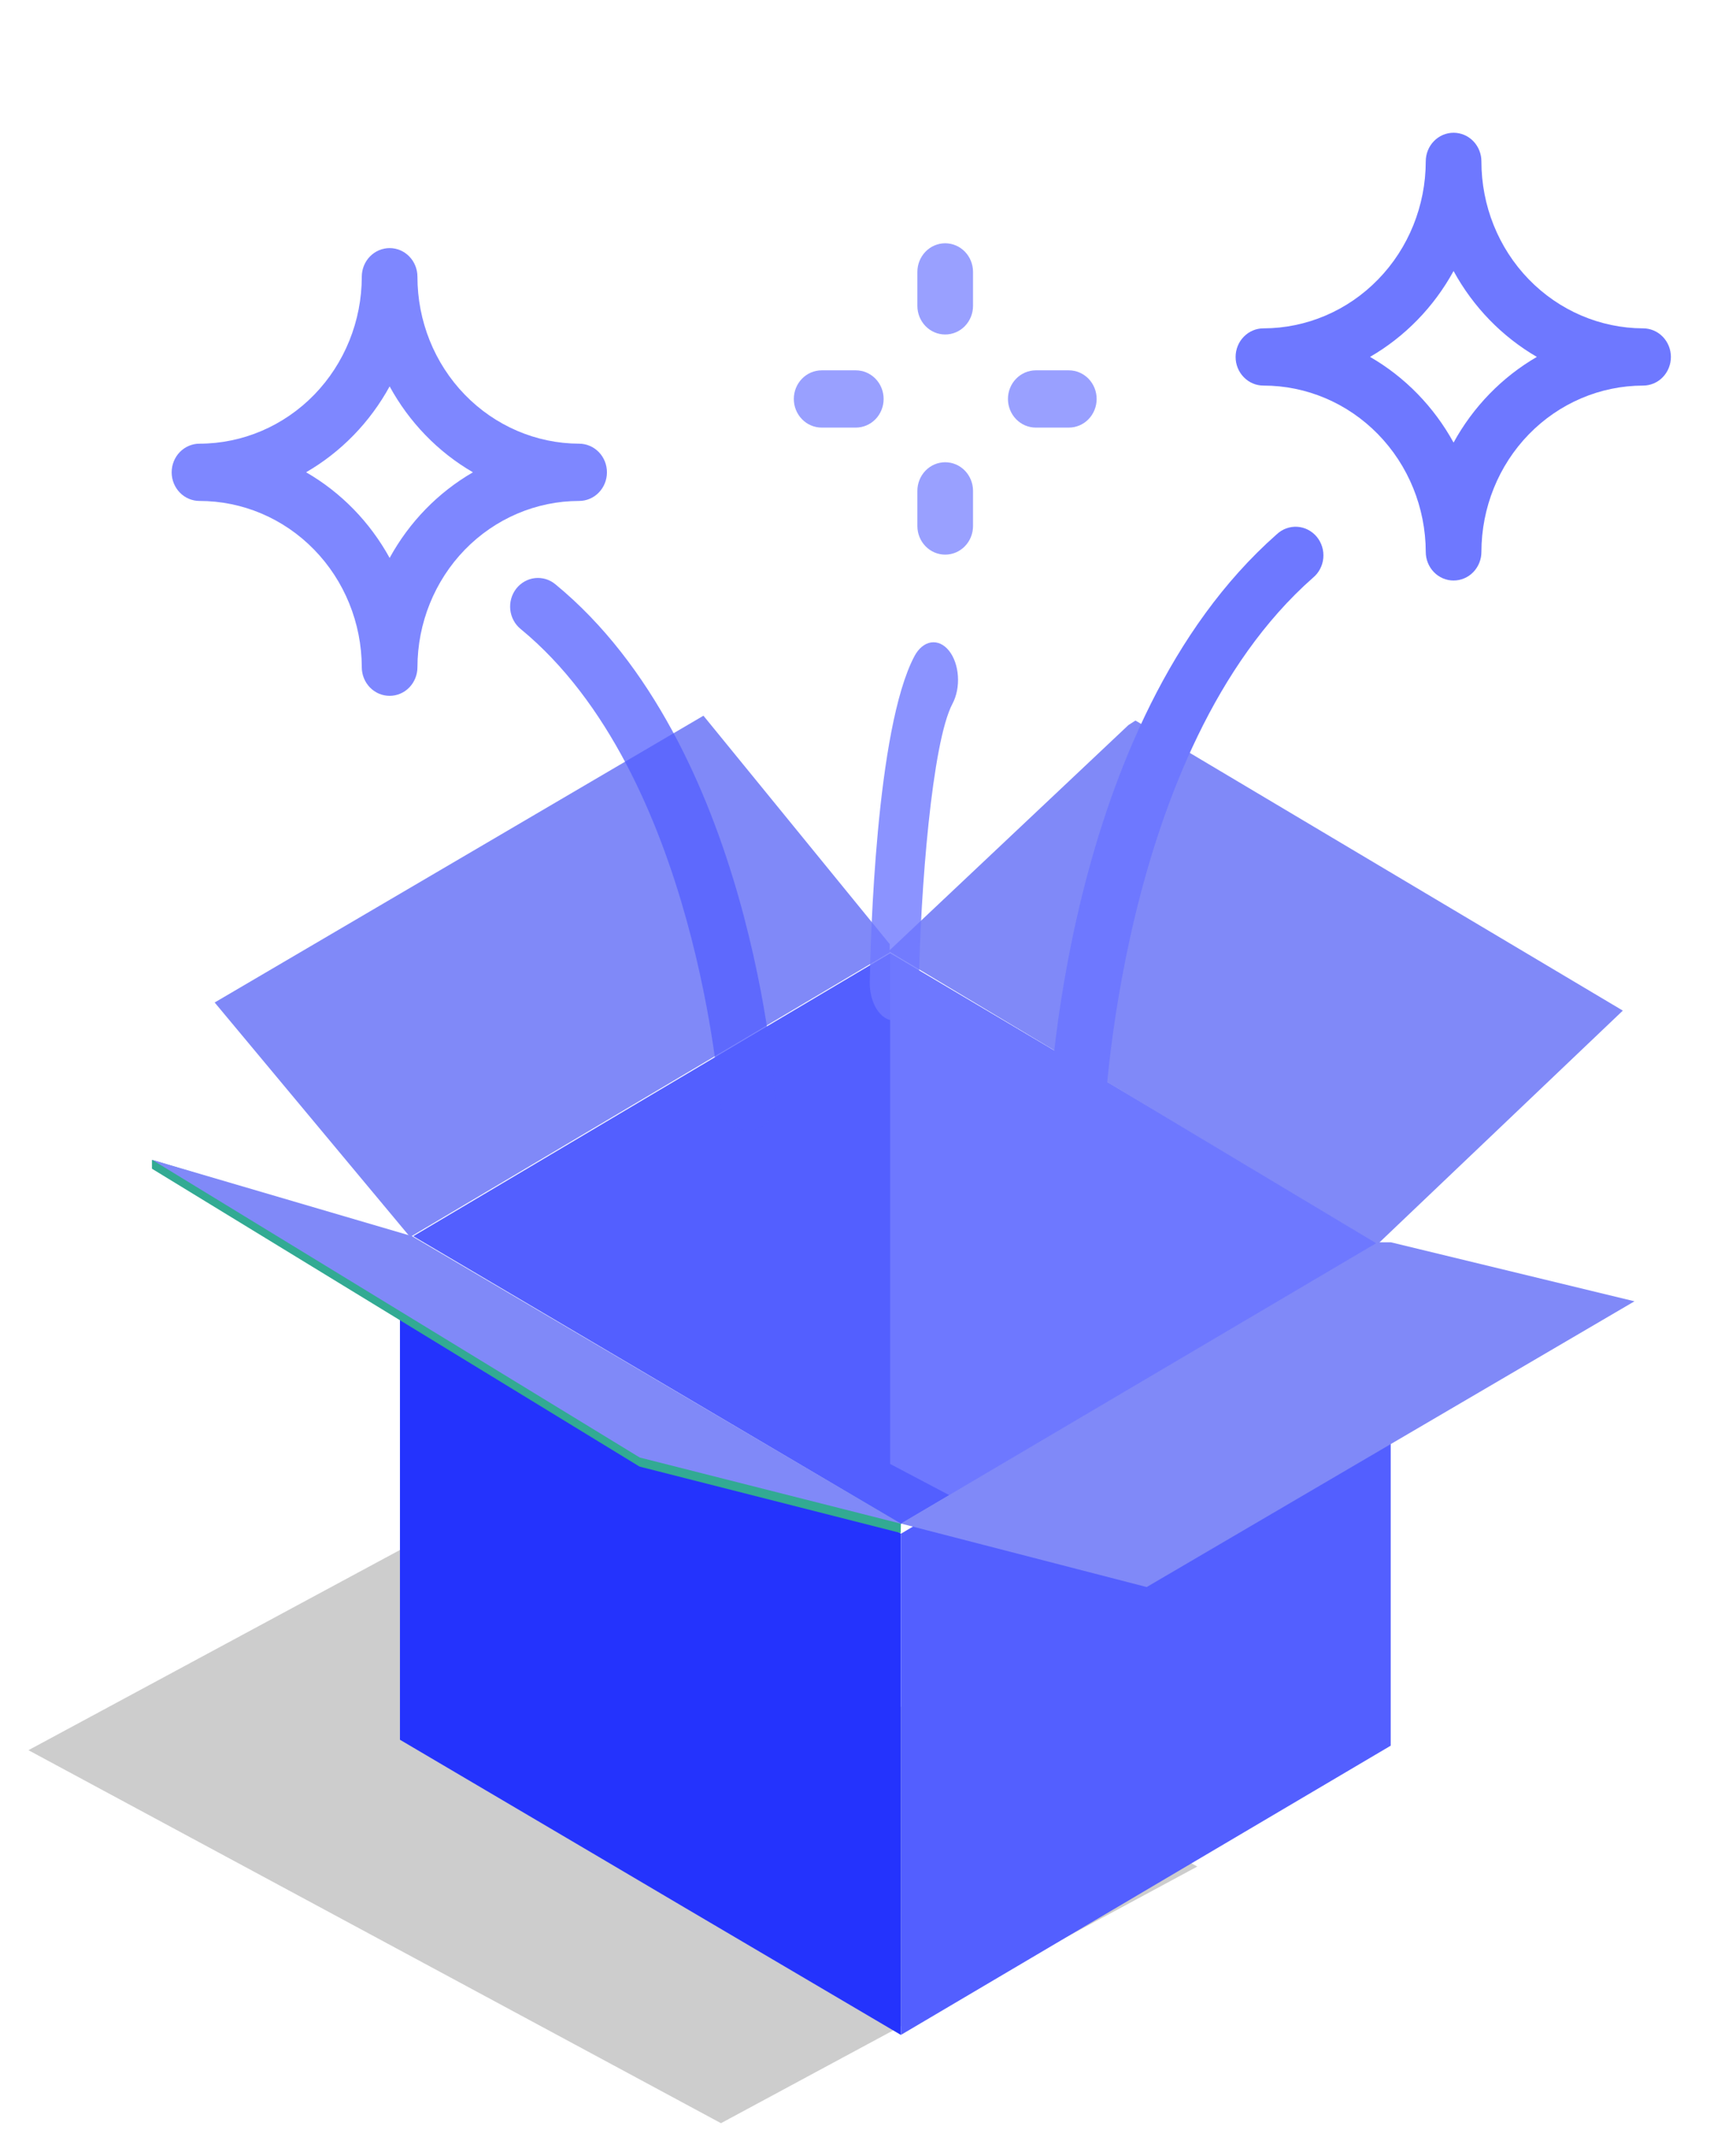
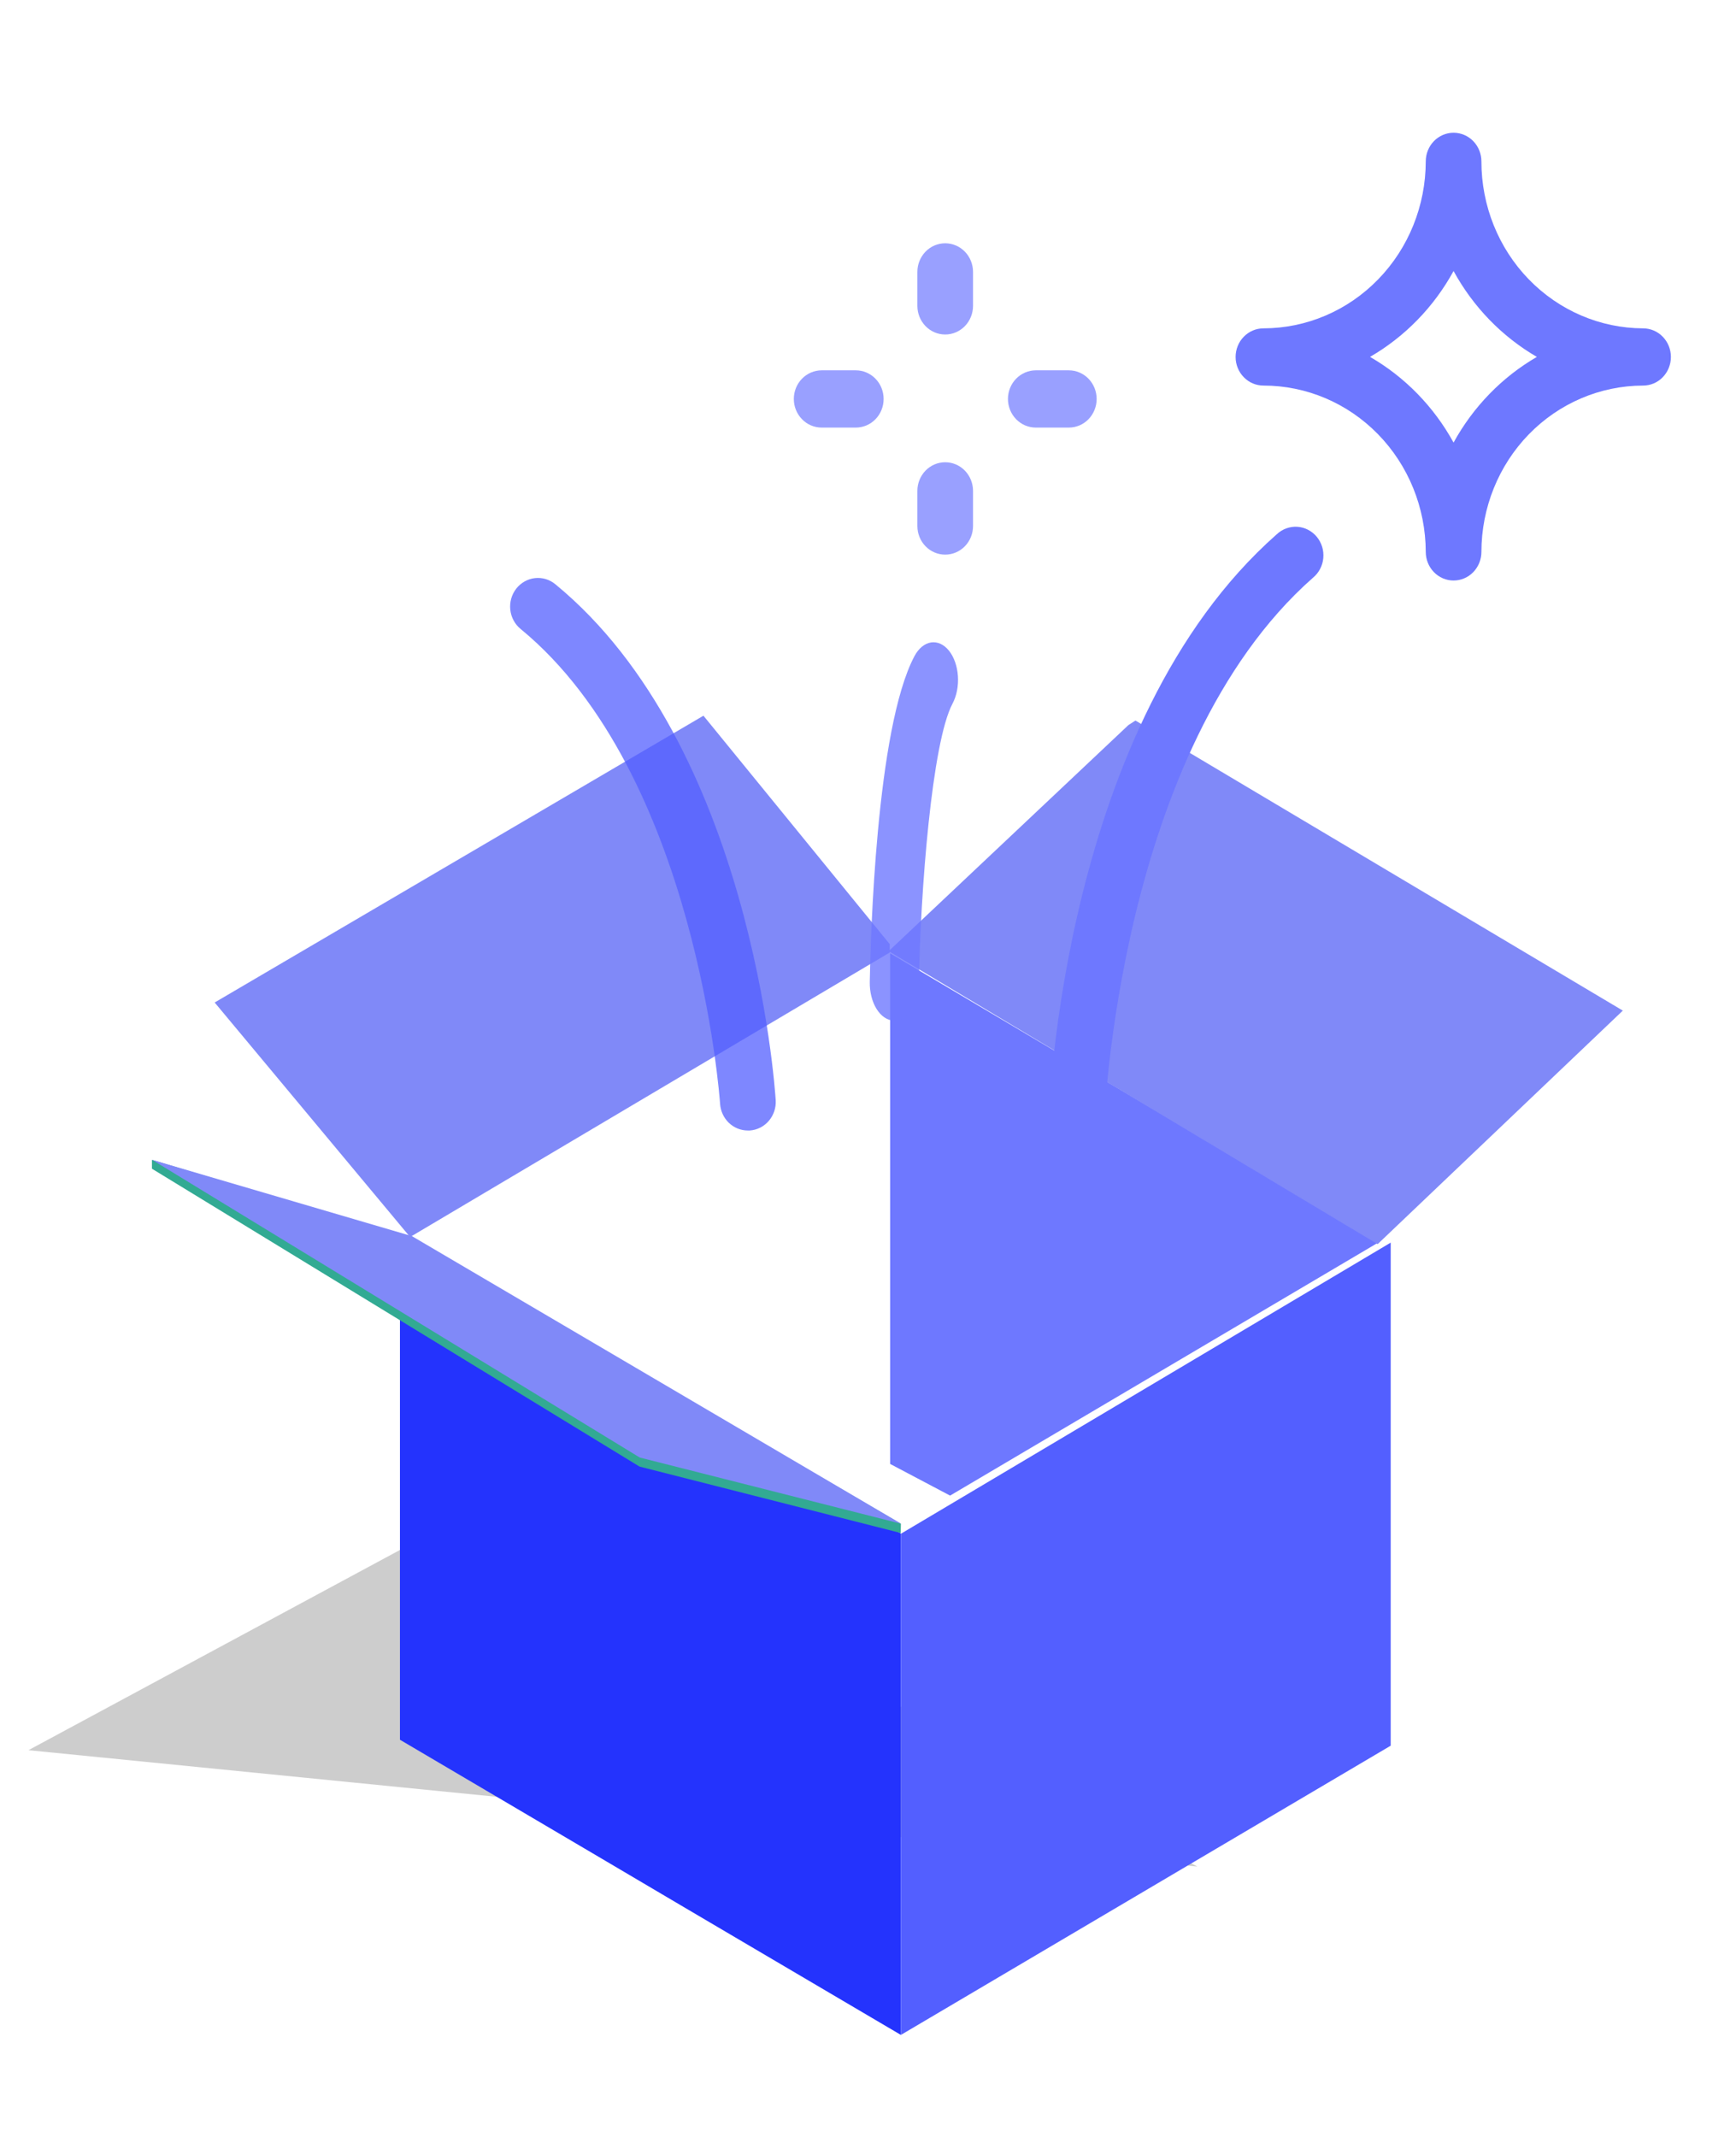
<svg xmlns="http://www.w3.org/2000/svg" width="52" height="64" viewBox="0 0 52 64" fill="none">
-   <path d="M0.852 52.417L21.596 63.588L35.864 55.902L15.126 44.725L0.852 52.417Z" fill="#090808" fill-opacity="0.2" />
-   <path d="M26.661 28.551L12.379 37.023L26.984 45.642L41.266 37.219L26.661 28.551Z" fill="#535FFF" />
+   <path d="M0.852 52.417L35.864 55.902L15.126 44.725L0.852 52.417Z" fill="#090808" fill-opacity="0.2" />
  <path d="M26.663 28.551V43.844L28.459 44.792L41.286 37.213L26.663 28.551Z" fill="#6E78FF" />
  <path d="M26.986 45.929V60.945L20.546 57.153L17.936 55.613L11.98 52.104V37.02L17.936 40.56L20.546 42.105L26.986 45.929Z" fill="#2433FD" />
  <path d="M26.986 45.934V60.944L41.657 52.282V37.216L26.986 45.934Z" fill="#535FFF" />
  <path d="M6.43 30.024L12.284 37.048L26.65 28.528V28.275L21.071 21.435L6.43 30.024Z" fill="#8089F8" />
  <path d="M41.266 37.261L48.61 30.267L34.011 21.58L33.801 21.715L26.619 28.487L41.266 37.261Z" fill="#8089F8" />
  <path d="M4.551 34.737L12.308 37.077L26.985 45.635L26.979 45.912L19.156 43.923L4.551 35.002V34.737Z" fill="#32AA93" />
  <path d="M12.34 37.022L4.558 34.737L19.163 43.652L26.993 45.635L12.34 37.022Z" fill="#8089F8" />
-   <path d="M41.267 37.206L26.986 45.629L34.348 47.531L48.959 38.973L41.663 37.206H41.267Z" fill="#8089F8" />
  <path d="M32.235 34.564H32.209C32.1 34.561 31.992 34.535 31.892 34.489C31.792 34.443 31.702 34.377 31.627 34.295C31.552 34.213 31.493 34.116 31.455 34.011C31.416 33.906 31.397 33.793 31.401 33.681C31.416 33.193 31.828 21.658 38.242 16.003C38.325 15.925 38.422 15.864 38.527 15.826C38.633 15.787 38.745 15.77 38.857 15.777C38.968 15.784 39.078 15.813 39.178 15.865C39.279 15.916 39.368 15.988 39.441 16.075C39.514 16.163 39.569 16.265 39.603 16.375C39.637 16.484 39.648 16.6 39.638 16.715C39.627 16.83 39.594 16.941 39.54 17.043C39.487 17.144 39.414 17.233 39.326 17.305C33.475 22.464 33.074 33.621 33.067 33.733C33.06 33.956 32.97 34.167 32.815 34.322C32.659 34.477 32.452 34.563 32.235 34.564Z" fill="#6E78FF" />
  <path opacity="0.75" d="M22.402 33.858C22.19 33.858 21.986 33.776 21.831 33.627C21.677 33.478 21.583 33.274 21.569 33.057C21.563 32.958 20.873 23.172 15.592 18.835C15.506 18.765 15.435 18.678 15.383 18.579C15.33 18.48 15.297 18.372 15.285 18.26C15.273 18.148 15.283 18.035 15.313 17.927C15.344 17.819 15.395 17.718 15.463 17.63C15.532 17.542 15.617 17.469 15.713 17.415C15.809 17.361 15.914 17.326 16.023 17.314C16.132 17.302 16.242 17.312 16.347 17.343C16.452 17.375 16.55 17.427 16.635 17.498C22.497 22.311 23.208 32.515 23.235 32.947C23.25 33.174 23.176 33.397 23.03 33.568C22.884 33.739 22.679 33.843 22.458 33.858L22.402 33.858Z" fill="#535FFF" />
  <path opacity="0.8" d="M26.789 30.566H26.769C26.574 30.558 26.389 30.432 26.255 30.215C26.121 29.998 26.048 29.709 26.053 29.41C26.075 28.162 26.239 21.82 27.392 19.65C27.515 19.419 27.693 19.272 27.887 19.241C28.081 19.211 28.275 19.3 28.426 19.488C28.577 19.677 28.673 19.95 28.693 20.247C28.713 20.544 28.655 20.841 28.532 21.073C27.916 22.231 27.57 26.681 27.523 29.47C27.518 29.763 27.439 30.042 27.302 30.246C27.164 30.451 26.981 30.566 26.789 30.566Z" fill="#6E78FF" />
  <path opacity="0.7" d="M28.312 10.018C28.091 10.018 27.879 9.928 27.723 9.767C27.567 9.606 27.479 9.388 27.479 9.161V8.143C27.479 7.916 27.567 7.698 27.723 7.537C27.879 7.376 28.091 7.286 28.312 7.286C28.534 7.286 28.745 7.376 28.902 7.537C29.058 7.698 29.146 7.916 29.146 8.143V9.161C29.146 9.388 29.058 9.606 28.902 9.767C28.745 9.928 28.534 10.018 28.312 10.018Z" fill="#6E78FF" />
  <path opacity="0.7" d="M28.312 16.611C28.091 16.611 27.879 16.521 27.723 16.36C27.567 16.2 27.479 15.982 27.479 15.754V14.701C27.479 14.474 27.567 14.256 27.723 14.095C27.879 13.934 28.091 13.844 28.312 13.844C28.534 13.844 28.745 13.934 28.902 14.095C29.058 14.256 29.146 14.474 29.146 14.701V15.754C29.146 15.982 29.058 16.2 28.902 16.36C28.745 16.521 28.534 16.611 28.312 16.611Z" fill="#6E78FF" />
  <path opacity="0.7" d="M32.016 12.806H31.026C30.805 12.806 30.593 12.716 30.437 12.555C30.28 12.394 30.192 12.176 30.192 11.949C30.192 11.721 30.28 11.503 30.437 11.342C30.593 11.182 30.805 11.091 31.026 11.091H32.016C32.237 11.091 32.449 11.182 32.605 11.342C32.761 11.503 32.849 11.721 32.849 11.949C32.849 12.176 32.761 12.394 32.605 12.555C32.449 12.716 32.237 12.806 32.016 12.806Z" fill="#6E78FF" />
  <path opacity="0.7" d="M25.635 12.806H24.612C24.391 12.806 24.179 12.716 24.023 12.555C23.866 12.394 23.778 12.176 23.778 11.949C23.778 11.721 23.866 11.503 24.023 11.342C24.179 11.182 24.391 11.091 24.612 11.091H25.635C25.856 11.091 26.068 11.182 26.224 11.342C26.381 11.503 26.468 11.721 26.468 11.949C26.468 12.176 26.381 12.394 26.224 12.555C26.068 12.716 25.856 12.806 25.635 12.806Z" fill="#6E78FF" />
  <path d="M43.54 17.386C43.319 17.386 43.107 17.296 42.951 17.135C42.795 16.974 42.707 16.756 42.707 16.528C42.703 15.205 42.188 13.938 41.277 13.005C40.365 12.071 39.131 11.547 37.845 11.548C37.624 11.548 37.412 11.458 37.256 11.297C37.099 11.136 37.011 10.918 37.011 10.691C37.011 10.464 37.099 10.245 37.256 10.085C37.412 9.924 37.624 9.834 37.845 9.834C39.134 9.832 40.37 9.305 41.281 8.367C42.193 7.43 42.705 6.159 42.707 4.833C42.707 4.606 42.795 4.388 42.951 4.227C43.107 4.066 43.319 3.976 43.54 3.976C43.761 3.976 43.974 4.066 44.13 4.227C44.286 4.388 44.374 4.606 44.374 4.833C44.373 6.156 44.882 7.426 45.79 8.363C46.698 9.3 47.93 9.829 49.216 9.834C49.438 9.834 49.65 9.924 49.806 10.085C49.962 10.245 50.05 10.464 50.05 10.691C50.05 10.918 49.962 11.136 49.806 11.297C49.65 11.458 49.438 11.548 49.216 11.548C47.933 11.55 46.702 12.075 45.794 13.008C44.886 13.942 44.376 15.208 44.374 16.528C44.374 16.756 44.286 16.974 44.13 17.135C43.974 17.296 43.761 17.386 43.54 17.386ZM41.039 10.689C42.085 11.293 42.95 12.181 43.54 13.255C44.129 12.181 44.992 11.294 46.035 10.689C44.991 10.082 44.128 9.193 43.54 8.117C42.95 9.194 42.084 10.083 41.037 10.689H41.039Z" fill="#6E78FF" />
-   <path opacity="0.75" d="M11.671 20.84C11.45 20.84 11.238 20.75 11.081 20.589C10.925 20.428 10.837 20.21 10.837 19.983C10.833 18.66 10.319 17.393 9.407 16.459C8.496 15.525 7.262 15.002 5.975 15.003C5.754 15.003 5.542 14.913 5.386 14.752C5.23 14.591 5.142 14.373 5.142 14.146C5.142 13.918 5.23 13.7 5.386 13.539C5.542 13.379 5.754 13.288 5.975 13.288C7.264 13.287 8.5 12.759 9.412 11.822C10.323 10.884 10.836 9.613 10.837 8.288C10.837 8.06 10.925 7.842 11.081 7.681C11.238 7.521 11.45 7.43 11.671 7.43C11.892 7.43 12.104 7.521 12.26 7.681C12.416 7.842 12.504 8.06 12.504 8.288C12.503 9.611 13.012 10.88 13.92 11.818C14.828 12.755 16.06 13.284 17.347 13.288C17.568 13.288 17.78 13.379 17.936 13.539C18.093 13.7 18.18 13.918 18.18 14.146C18.18 14.373 18.093 14.591 17.936 14.752C17.78 14.913 17.568 15.003 17.347 15.003C16.063 15.004 14.832 15.53 13.924 16.463C13.017 17.397 12.506 18.663 12.504 19.983C12.504 20.21 12.416 20.428 12.26 20.589C12.104 20.75 11.892 20.84 11.671 20.84ZM9.17 14.145C10.216 14.748 11.081 15.636 11.671 16.71C12.259 15.636 13.122 14.749 14.166 14.145C13.121 13.538 12.258 12.648 11.671 11.572C11.081 12.649 10.215 13.539 9.167 14.145H9.17Z" fill="#535FFF" />
</svg>